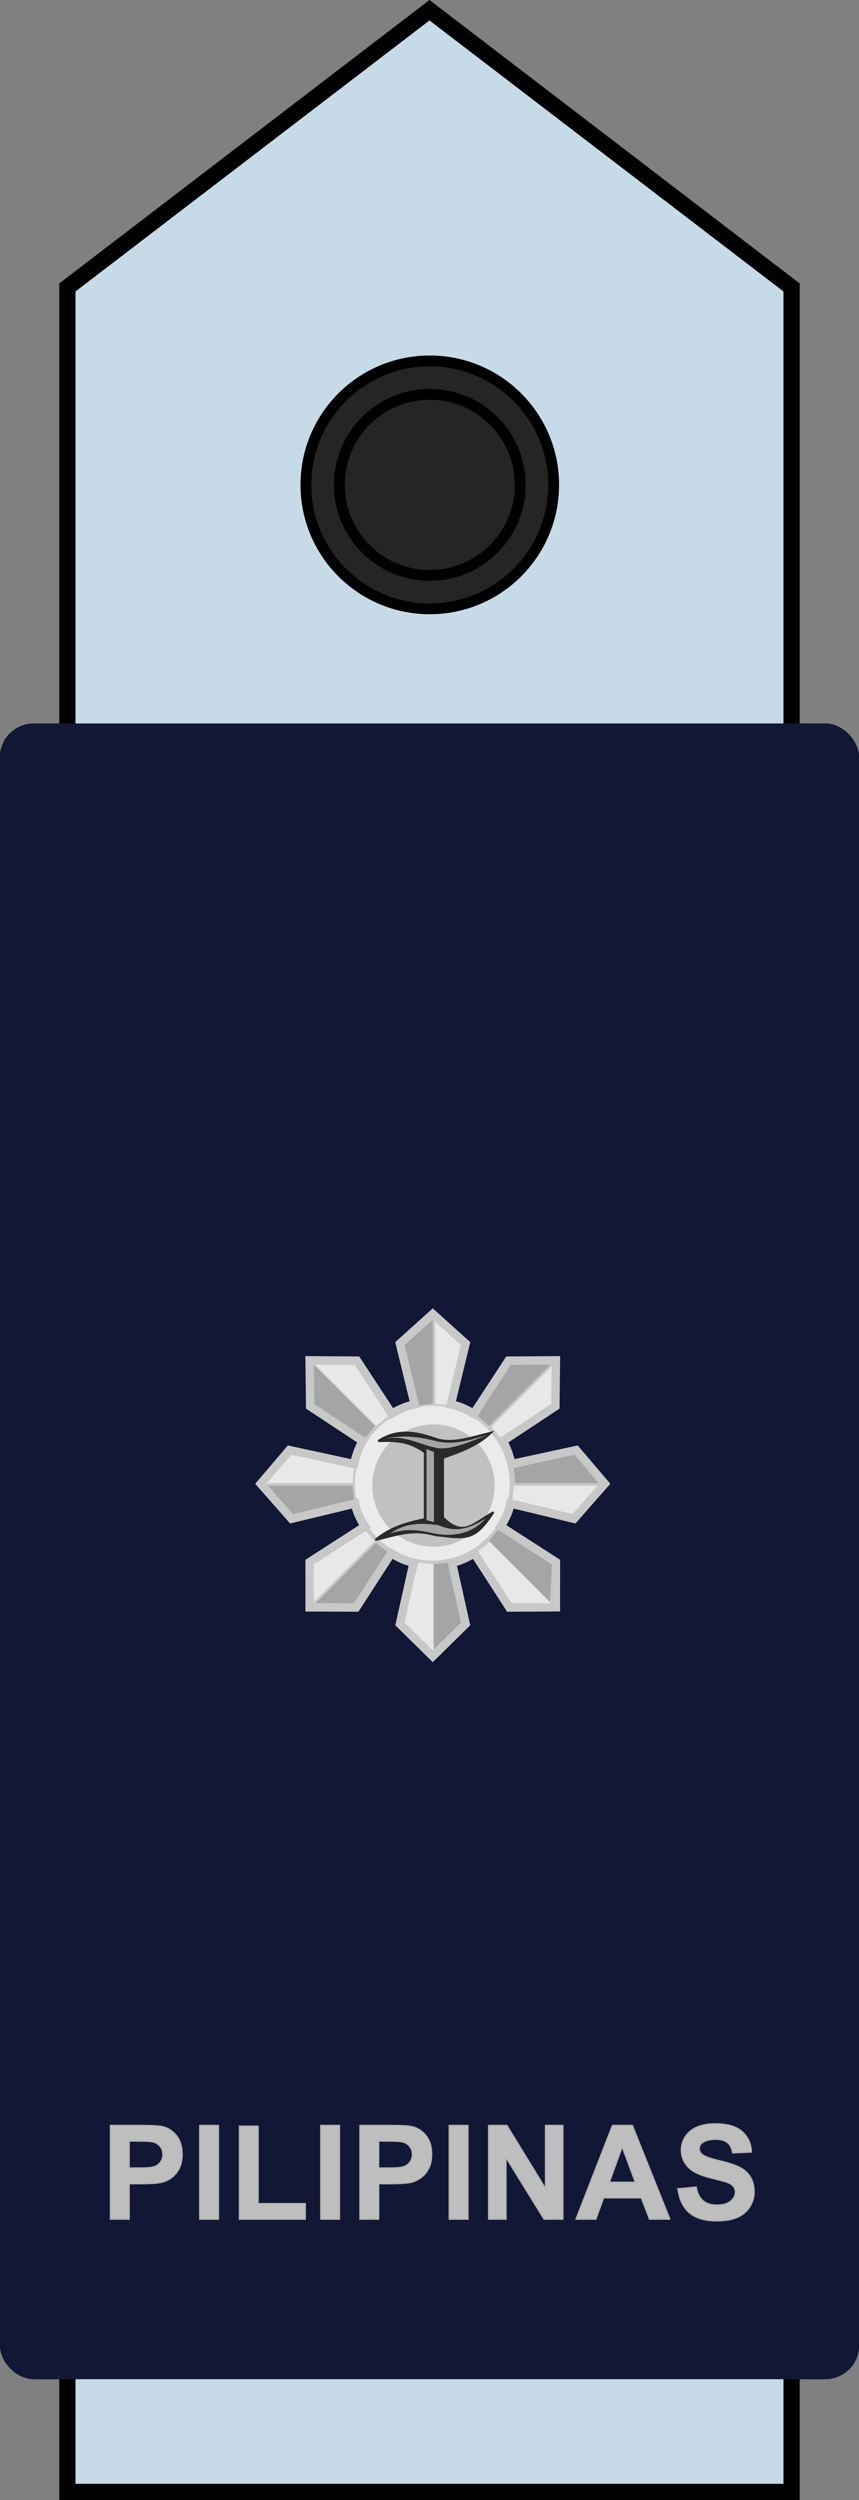
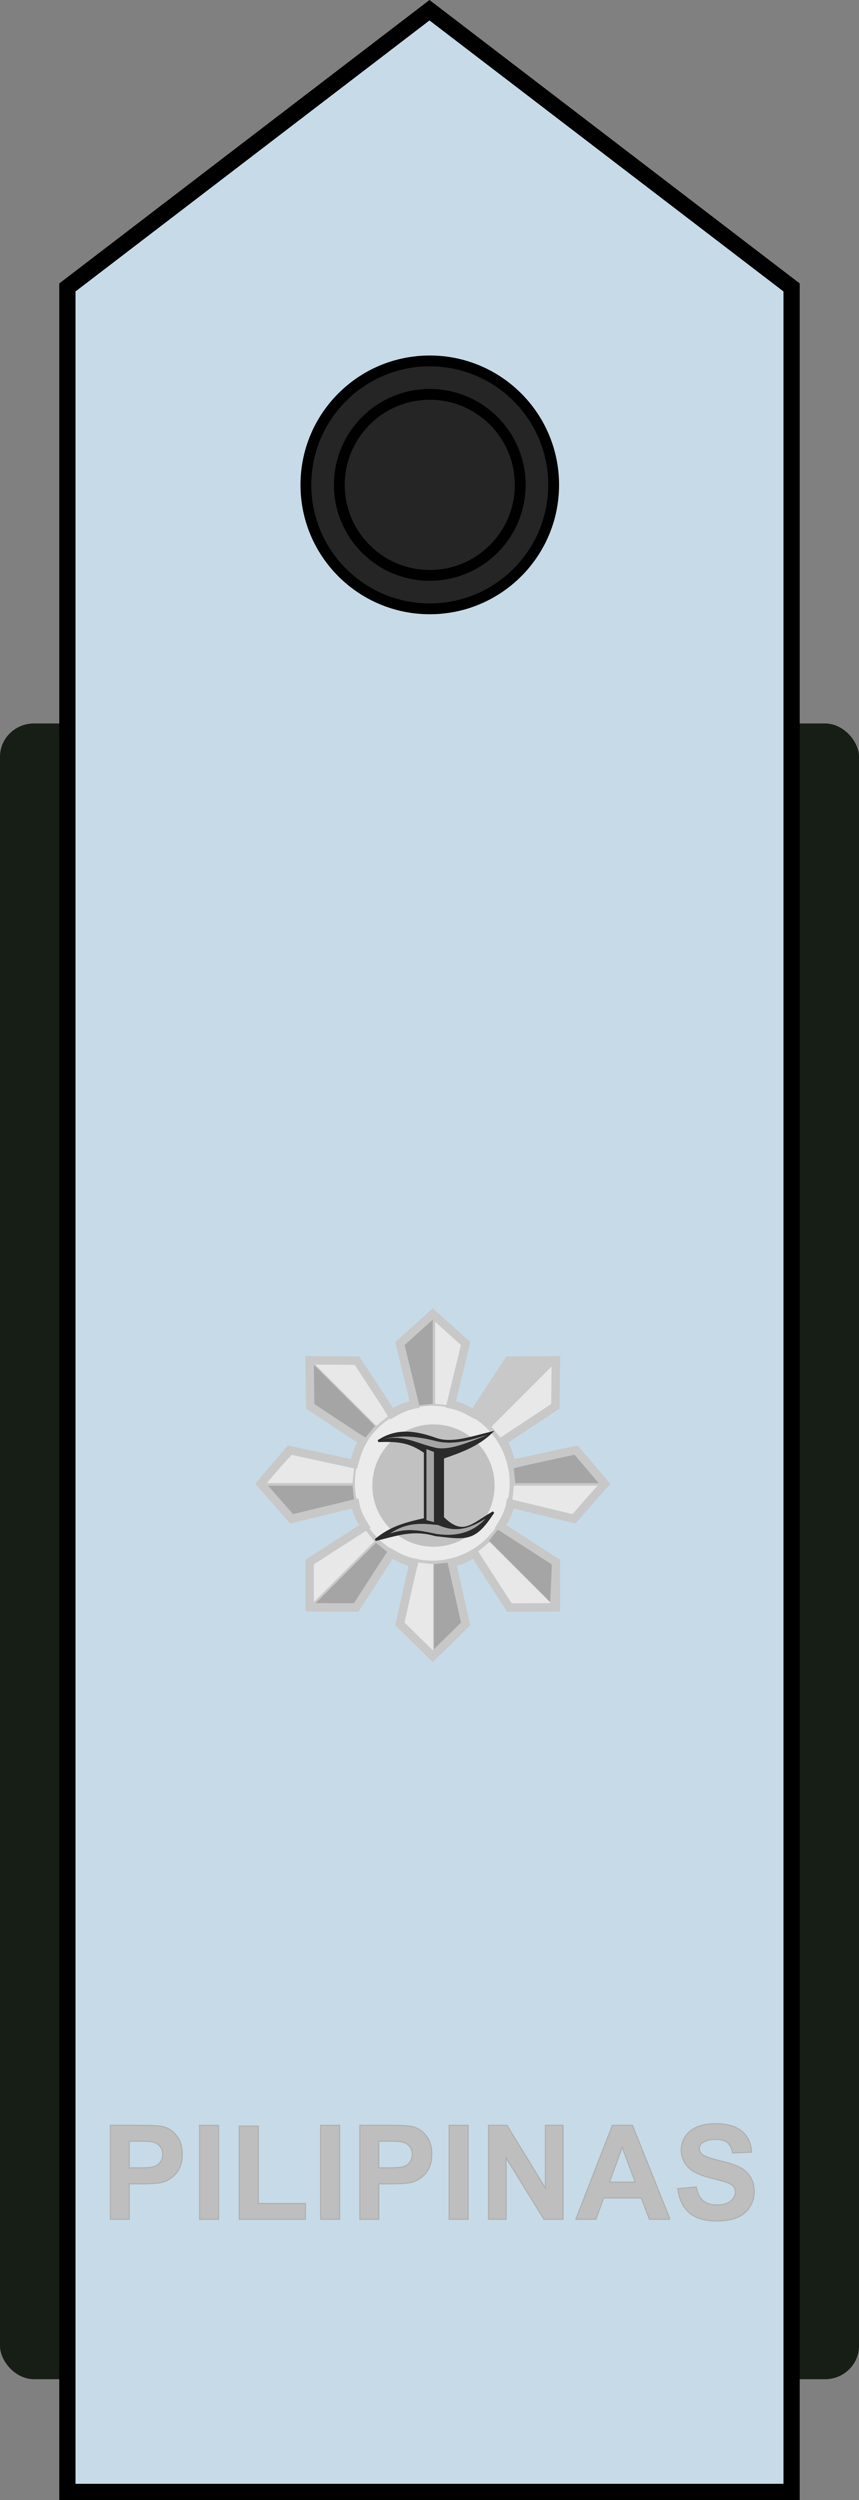
<svg xmlns="http://www.w3.org/2000/svg" xmlns:ns1="http://www.inkscape.org/namespaces/inkscape" xmlns:ns2="http://sodipodi.sourceforge.net/DTD/sodipodi-0.dtd" width="112.083mm" height="325.988mm" viewBox="0 0 397.143 1155.077" id="svg14449" version="1.1" ns1:version="0.91 r13725">
  <rect x="0" y="0" width="397.143" height="1155.077" fill="#808080" stroke="none" />
  <defs id="defs14451" />
  <ns2:namedview id="base" pagecolor="#ffffff" bordercolor="#666666" borderopacity="1.0" ns1:pageopacity="0.0" ns1:pageshadow="2" ns1:zoom="0.175" ns1:cx="310.00011" ns1:cy="762.77089" ns1:document-units="px" ns1:current-layer="layer1" showgrid="false" fit-margin-top="0" fit-margin-left="0" fit-margin-right="0" fit-margin-bottom="0" ns1:window-width="585" ns1:window-height="627" ns1:window-x="200" ns1:window-y="226" ns1:window-maximized="0" />
  <g ns1:label="Layer 1" ns1:groupmode="layer" id="layer1" transform="translate(70.648,-238.134)">
    <g id="g12505" transform="translate(81.112,1155.895)">
      <g id="g12507" transform="translate(617.143,0)">
        <path ns1:connector-curvature="0" id="path12509" d="m -402.922,-784.952 0,1018.519 -167.413,0 -167.413,0 0,-1018.519 167.413,-128.087 z" style="fill:#63745a;fill-opacity:1;fill-rule:evenodd;stroke:#000000;stroke-width:6;stroke-linecap:butt;stroke-linejoin:miter;stroke-miterlimit:4;stroke-dasharray:none;stroke-opacity:1" ns2:nodetypes="ccccccc" />
        <g transform="translate(-1184.616,-994.201)" id="g12511" ns1:label="Layer 1">
          <g transform="translate(5161.455,-316.668)" id="g12513">
            <rect ry="15.369" rx="15.714" y="727.362" x="-4745.741" height="765" width="397.143" id="rect12515" style="fill:#161e16;fill-opacity:1;fill-rule:evenodd;stroke:none;stroke-width:1px;stroke-linecap:butt;stroke-linejoin:miter;stroke-opacity:1" />
            <g transform="translate(-80.026,882.857)" style="font-style:normal;font-variant:normal;font-weight:bold;font-stretch:normal;font-size:60.67px;line-height:125%;font-family:Arial;-inkscape-font-specification:'Arial Bold';letter-spacing:1.023px;word-spacing:0px;fill:#bebebe;fill-opacity:1;stroke:#afafaf;stroke-width:0.5;stroke-linecap:butt;stroke-linejoin:miter;stroke-miterlimit:4;stroke-dasharray:none;stroke-opacity:1" id="g12517">
              <path ns1:connector-curvature="0" d="m -4614.715,535.62 0,-43.429 14.071,0 q 7.998,0 10.428,0.652 3.733,0.978 6.251,4.266 2.518,3.259 2.518,8.443 0,3.999 -1.452,6.725 -1.452,2.725 -3.703,4.295 -2.222,1.54 -4.532,2.044 -3.14,0.622 -9.095,0.622 l -5.717,0 0,16.382 -8.769,0 z m 8.769,-36.082 0,12.324 4.799,0 q 5.184,0 6.932,-0.681 1.748,-0.681 2.725,-2.133 1.007,-1.452 1.007,-3.377 0,-2.37 -1.392,-3.91 -1.392,-1.54 -3.525,-1.926 -1.57,-0.296 -6.31,-0.296 l -4.236,0 z" style="font-style:normal;font-variant:normal;font-weight:bold;font-stretch:normal;font-family:Arial;-inkscape-font-specification:'Arial Bold';letter-spacing:1.023px;fill:#bebebe;fill-opacity:1;stroke:#afafaf;stroke-width:0.5;stroke-miterlimit:4;stroke-dasharray:none;stroke-opacity:1" id="path12519" />
              <path ns1:connector-curvature="0" d="m -4573.433,535.62 0,-43.429 8.769,0 0,43.429 -8.769,0 z" style="font-style:normal;font-variant:normal;font-weight:bold;font-stretch:normal;font-family:Arial;-inkscape-font-specification:'Arial Bold';letter-spacing:1.023px;fill:#bebebe;fill-opacity:1;stroke:#afafaf;stroke-width:0.5;stroke-miterlimit:4;stroke-dasharray:none;stroke-opacity:1" id="path12521" />
              <path ns1:connector-curvature="0" d="m -4555.08,535.62 0,-43.073 8.769,0 0,35.756 21.803,0 0,7.317 -30.572,0 z" style="font-style:normal;font-variant:normal;font-weight:bold;font-stretch:normal;font-family:Arial;-inkscape-font-specification:'Arial Bold';letter-spacing:1.023px;fill:#bebebe;fill-opacity:1;stroke:#afafaf;stroke-width:0.5;stroke-miterlimit:4;stroke-dasharray:none;stroke-opacity:1" id="path12523" />
              <path ns1:connector-curvature="0" d="m -4517.471,535.62 0,-43.429 8.769,0 0,43.429 -8.769,0 z" style="font-style:normal;font-variant:normal;font-weight:bold;font-stretch:normal;font-family:Arial;-inkscape-font-specification:'Arial Bold';letter-spacing:1.023px;fill:#bebebe;fill-opacity:1;stroke:#afafaf;stroke-width:0.5;stroke-miterlimit:4;stroke-dasharray:none;stroke-opacity:1" id="path12525" />
              <path ns1:connector-curvature="0" d="m -4499.355,535.62 0,-43.429 14.071,0 q 7.998,0 10.428,0.652 3.733,0.978 6.251,4.266 2.518,3.259 2.518,8.443 0,3.999 -1.452,6.725 -1.452,2.725 -3.703,4.295 -2.222,1.54 -4.532,2.044 -3.14,0.622 -9.095,0.622 l -5.717,0 0,16.382 -8.769,0 z m 8.769,-36.082 0,12.324 4.799,0 q 5.184,0 6.932,-0.681 1.748,-0.681 2.725,-2.133 1.007,-1.452 1.007,-3.377 0,-2.37 -1.392,-3.91 -1.392,-1.54 -3.525,-1.926 -1.57,-0.296 -6.31,-0.296 l -4.236,0 z" style="font-style:normal;font-variant:normal;font-weight:bold;font-stretch:normal;font-family:Arial;-inkscape-font-specification:'Arial Bold';letter-spacing:1.023px;fill:#bebebe;fill-opacity:1;stroke:#afafaf;stroke-width:0.5;stroke-miterlimit:4;stroke-dasharray:none;stroke-opacity:1" id="path12527" />
              <path ns1:connector-curvature="0" d="m -4458.073,535.62 0,-43.429 8.769,0 0,43.429 -8.769,0 z" style="font-style:normal;font-variant:normal;font-weight:bold;font-stretch:normal;font-family:Arial;-inkscape-font-specification:'Arial Bold';letter-spacing:1.023px;fill:#bebebe;fill-opacity:1;stroke:#afafaf;stroke-width:0.5;stroke-miterlimit:4;stroke-dasharray:none;stroke-opacity:1" id="path12529" />
              <path ns1:connector-curvature="0" d="m -4439.868,535.62 0,-43.429 8.532,0 17.774,29.002 0,-29.002 8.147,0 0,43.429 -8.798,0 -17.508,-28.321 0,28.321 -8.147,0 z" style="font-style:normal;font-variant:normal;font-weight:bold;font-stretch:normal;font-family:Arial;-inkscape-font-specification:'Arial Bold';letter-spacing:1.023px;fill:#bebebe;fill-opacity:1;stroke:#afafaf;stroke-width:0.5;stroke-miterlimit:4;stroke-dasharray:none;stroke-opacity:1" id="path12531" />
              <path ns1:connector-curvature="0" d="m -4355.927,535.62 -9.539,0 -3.792,-9.865 -17.36,0 -3.584,9.865 -9.302,0 16.915,-43.429 9.272,0 17.389,43.429 z m -16.145,-17.182 -5.984,-16.115 -5.866,16.115 11.85,0 z" style="font-style:normal;font-variant:normal;font-weight:bold;font-stretch:normal;font-family:Arial;-inkscape-font-specification:'Arial Bold';letter-spacing:1.023px;fill:#bebebe;fill-opacity:1;stroke:#afafaf;stroke-width:0.5;stroke-miterlimit:4;stroke-dasharray:none;stroke-opacity:1" id="path12533" />
              <path ns1:connector-curvature="0" d="m -4352.327,521.489 8.532,-0.829 q 0.77,4.295 3.111,6.31 2.37,2.014 6.369,2.014 4.236,0 6.369,-1.777 2.163,-1.807 2.163,-4.207 0,-1.54 -0.918,-2.607 -0.889,-1.096 -3.14,-1.896 -1.54,-0.533 -7.021,-1.896 -7.051,-1.748 -9.895,-4.295 -3.999,-3.585 -3.999,-8.739 0,-3.318 1.866,-6.191 1.896,-2.903 5.421,-4.414 3.555,-1.511 8.561,-1.511 8.176,0 12.294,3.585 4.147,3.585 4.355,9.569 l -8.769,0.385 q -0.563,-3.348 -2.429,-4.799 -1.837,-1.481 -5.54,-1.481 -3.821,0 -5.984,1.57 -1.392,1.007 -1.392,2.696 0,1.54 1.304,2.637 1.659,1.392 8.058,2.903 6.399,1.511 9.45,3.14 3.081,1.6 4.799,4.414 1.748,2.785 1.748,6.902 0,3.733 -2.074,6.991 -2.074,3.259 -5.866,4.858 -3.792,1.57 -9.45,1.57 -8.236,0 -12.649,-3.792 -4.414,-3.821 -5.273,-11.109 z" style="font-style:normal;font-variant:normal;font-weight:bold;font-stretch:normal;font-family:Arial;-inkscape-font-specification:'Arial Bold';letter-spacing:1.023px;fill:#bebebe;fill-opacity:1;stroke:#afafaf;stroke-width:0.5;stroke-miterlimit:4;stroke-dasharray:none;stroke-opacity:1" id="path12535" />
            </g>
            <g ns1:label="Layer 1" id="g12537" transform="matrix(0.456,0,0,0.456,-4677.1,914.03)">
              <g id="g12539" transform="matrix(0.156,0,0,0.156,-2224.951,83.353)">
                <path ns2:type="star" style="fill:#c8c8c8;fill-opacity:1;stroke:none" id="path12541" ns2:sides="5" ns2:cx="9495.4336" ns2:cy="3703.0024" ns2:r1="396.72125" ns2:r2="152.73769" ns2:arg1="0.58235295" ns2:arg2="1.2106715" ns1:flatsided="false" ns1:rounded="0" ns1:randomized="0" d="m 9826.764,3921.195 -277.507,-75.253 -158.951,239.599 -14.184,-287.179 -276.99,-77.131 268.74,-102.233 -12.239,-287.269 180.275,223.995 269.426,-100.411 -157.324,240.67 z" transform="matrix(2.169,0.818,-0.818,2.169,-1442.651,-14189.221)" ns1:transform-center-y="-58.790776" ns1:transform-center-x="-9.1736689" />
                <g id="g12543">
                  <path style="fill:#a5a5a5;fill-opacity:1;stroke:none" d="m 16121.714,1586.934 -2,-870.571 -192.583,614.233 z" id="path12545" ns1:connector-curvature="0" ns2:nodetypes="cccc" />
                  <path ns2:nodetypes="cccc" ns1:connector-curvature="0" id="path12547" d="m 16119.47,1587.578 -847.803,-250.58 527.583,368.819 z" style="fill:#a5a5a5;fill-opacity:1;stroke:none" />
                  <path style="fill:#a5a5a5;fill-opacity:1;stroke:none" d="m 16124.484,1586.805 853.113,-253.616 -643.683,6.524 z" id="path12549" ns1:connector-curvature="0" ns2:nodetypes="cccc" />
                  <path ns2:nodetypes="cccc" ns1:connector-curvature="0" id="path12551" d="m 16124.153,1585.622 512.53,727.024 -215.735,-606.489 z" style="fill:#a5a5a5;fill-opacity:1;stroke:none" />
                  <path style="fill:#a5a5a5;fill-opacity:1;stroke:none" d="m 16117.23,1587.652 -516.837,736.271 520.498,-378.752 z" id="path12553" ns1:connector-curvature="0" ns2:nodetypes="cccc" />
                </g>
                <g style="fill:#e8e8e8;fill-opacity:1" transform="matrix(-1,0,0,1,32249.264,0)" id="g12555">
                  <path ns2:nodetypes="cccc" ns1:connector-curvature="0" id="path12557" d="m 16121.714,1586.934 -2,-870.571 -192.583,614.233 z" style="fill:#e8e8e8;fill-opacity:1;stroke:none" />
                  <path style="fill:#e8e8e8;fill-opacity:1;stroke:none" d="m 16119.47,1587.578 -847.803,-250.58 527.583,368.819 z" id="path12559" ns1:connector-curvature="0" ns2:nodetypes="cccc" />
                  <path ns2:nodetypes="cccc" ns1:connector-curvature="0" id="path12561" d="m 16124.484,1586.805 853.113,-253.616 -643.683,6.524 z" style="fill:#e8e8e8;fill-opacity:1;stroke:none" />
                  <path style="fill:#e8e8e8;fill-opacity:1;stroke:none" d="m 16124.153,1585.622 512.53,727.024 -215.735,-606.489 z" id="path12563" ns1:connector-curvature="0" ns2:nodetypes="cccc" />
                  <path ns2:nodetypes="cccc" ns1:connector-curvature="0" id="path12565" d="m 16117.23,1587.652 -516.837,736.271 520.498,-378.752 z" style="fill:#e8e8e8;fill-opacity:1;stroke:none" />
                </g>
                <path ns1:transform-center-x="-9.1736689" ns1:transform-center-y="-58.790776" transform="matrix(2.169,0.818,-0.818,2.169,-1442.651,-14189.221)" d="m 9826.764,3921.195 -277.507,-75.253 -158.951,239.599 -14.184,-287.179 -276.99,-77.131 268.74,-102.233 -12.239,-287.269 180.275,223.995 269.426,-100.411 -157.324,240.67 z" ns1:randomized="0" ns1:rounded="0" ns1:flatsided="false" ns2:arg2="1.2106715" ns2:arg1="0.58235295" ns2:r2="152.73769" ns2:r1="396.72125" ns2:cy="3703.0024" ns2:cx="9495.4336" ns2:sides="5" id="path12567" style="fill:none;stroke:#c8c8c8;stroke-width:35.445;stroke-miterlimit:4;stroke-dasharray:none;stroke-opacity:1" ns2:type="star" />
              </g>
            </g>
          </g>
        </g>
        <g id="g12569" transform="matrix(0.746,0,0,0.746,563.098,-336.082)" style="stroke-width:6.702;stroke-miterlimit:4;stroke-dasharray:none">
          <circle r="76.772" cy="-479.43" cx="-1519.173" id="circle12571" style="fill:#20231c;fill-opacity:1;stroke:#000000;stroke-width:6.702;stroke-miterlimit:4;stroke-dasharray:none;stroke-opacity:1" />
          <circle style="fill:#2a2f24;fill-opacity:1;stroke:#000000;stroke-width:6.702;stroke-miterlimit:4;stroke-dasharray:none;stroke-opacity:1" id="circle12573" cx="-1519.173" cy="-479.43" r="56.057" />
        </g>
      </g>
      <g transform="translate(617.143,0)" id="g12575">
        <path ns2:nodetypes="ccccccc" style="fill:#c7dae7;fill-opacity:1;fill-rule:evenodd;stroke:#000000;stroke-width:7.5;stroke-linecap:butt;stroke-linejoin:miter;stroke-miterlimit:4;stroke-dasharray:none;stroke-opacity:1" d="m -402.922,-784.952 0,1018.519 -167.413,0 -167.413,0 0,-1018.519 167.413,-128.087 z" id="path12577" ns1:connector-curvature="0" />
        <g ns1:label="Layer 1" id="g12579" transform="translate(-1184.616,-994.201)">
          <g id="g12581" transform="translate(5161.455,-316.668)">
-             <rect style="fill:#111735;fill-opacity:1;fill-rule:evenodd;stroke:none;stroke-width:1px;stroke-linecap:butt;stroke-linejoin:miter;stroke-opacity:1" id="rect12583" width="397.143" height="765" x="-4745.741" y="727.362" rx="15.714" ry="15.369" />
            <g id="g12585" style="font-style:normal;font-variant:normal;font-weight:bold;font-stretch:normal;font-size:60.67px;line-height:125%;font-family:Arial;-inkscape-font-specification:'Arial Bold';letter-spacing:1.023px;word-spacing:0px;fill:#bebebe;fill-opacity:1;stroke:#afafaf;stroke-width:0.5;stroke-linecap:butt;stroke-linejoin:miter;stroke-miterlimit:4;stroke-dasharray:none;stroke-opacity:1" transform="translate(-80.026,882.857)">
              <path id="path12587" style="font-style:normal;font-variant:normal;font-weight:bold;font-stretch:normal;font-family:Arial;-inkscape-font-specification:'Arial Bold';letter-spacing:1.023px;fill:#bebebe;fill-opacity:1;stroke:#afafaf;stroke-width:0.5;stroke-miterlimit:4;stroke-dasharray:none;stroke-opacity:1" d="m -4614.715,535.62 0,-43.429 14.071,0 q 7.998,0 10.428,0.652 3.733,0.978 6.251,4.266 2.518,3.259 2.518,8.443 0,3.999 -1.452,6.725 -1.452,2.725 -3.703,4.295 -2.222,1.54 -4.532,2.044 -3.14,0.622 -9.095,0.622 l -5.717,0 0,16.382 -8.769,0 z m 8.769,-36.082 0,12.324 4.799,0 q 5.184,0 6.932,-0.681 1.748,-0.681 2.725,-2.133 1.007,-1.452 1.007,-3.377 0,-2.37 -1.392,-3.91 -1.392,-1.54 -3.525,-1.926 -1.57,-0.296 -6.31,-0.296 l -4.236,0 z" ns1:connector-curvature="0" />
              <path id="path12589" style="font-style:normal;font-variant:normal;font-weight:bold;font-stretch:normal;font-family:Arial;-inkscape-font-specification:'Arial Bold';letter-spacing:1.023px;fill:#bebebe;fill-opacity:1;stroke:#afafaf;stroke-width:0.5;stroke-miterlimit:4;stroke-dasharray:none;stroke-opacity:1" d="m -4573.433,535.62 0,-43.429 8.769,0 0,43.429 -8.769,0 z" ns1:connector-curvature="0" />
              <path id="path12591" style="font-style:normal;font-variant:normal;font-weight:bold;font-stretch:normal;font-family:Arial;-inkscape-font-specification:'Arial Bold';letter-spacing:1.023px;fill:#bebebe;fill-opacity:1;stroke:#afafaf;stroke-width:0.5;stroke-miterlimit:4;stroke-dasharray:none;stroke-opacity:1" d="m -4555.08,535.62 0,-43.073 8.769,0 0,35.756 21.803,0 0,7.317 -30.572,0 z" ns1:connector-curvature="0" />
              <path id="path12593" style="font-style:normal;font-variant:normal;font-weight:bold;font-stretch:normal;font-family:Arial;-inkscape-font-specification:'Arial Bold';letter-spacing:1.023px;fill:#bebebe;fill-opacity:1;stroke:#afafaf;stroke-width:0.5;stroke-miterlimit:4;stroke-dasharray:none;stroke-opacity:1" d="m -4517.471,535.62 0,-43.429 8.769,0 0,43.429 -8.769,0 z" ns1:connector-curvature="0" />
              <path id="path12595" style="font-style:normal;font-variant:normal;font-weight:bold;font-stretch:normal;font-family:Arial;-inkscape-font-specification:'Arial Bold';letter-spacing:1.023px;fill:#bebebe;fill-opacity:1;stroke:#afafaf;stroke-width:0.5;stroke-miterlimit:4;stroke-dasharray:none;stroke-opacity:1" d="m -4499.355,535.62 0,-43.429 14.071,0 q 7.998,0 10.428,0.652 3.733,0.978 6.251,4.266 2.518,3.259 2.518,8.443 0,3.999 -1.452,6.725 -1.452,2.725 -3.703,4.295 -2.222,1.54 -4.532,2.044 -3.14,0.622 -9.095,0.622 l -5.717,0 0,16.382 -8.769,0 z m 8.769,-36.082 0,12.324 4.799,0 q 5.184,0 6.932,-0.681 1.748,-0.681 2.725,-2.133 1.007,-1.452 1.007,-3.377 0,-2.37 -1.392,-3.91 -1.392,-1.54 -3.525,-1.926 -1.57,-0.296 -6.31,-0.296 l -4.236,0 z" ns1:connector-curvature="0" />
              <path id="path12597" style="font-style:normal;font-variant:normal;font-weight:bold;font-stretch:normal;font-family:Arial;-inkscape-font-specification:'Arial Bold';letter-spacing:1.023px;fill:#bebebe;fill-opacity:1;stroke:#afafaf;stroke-width:0.5;stroke-miterlimit:4;stroke-dasharray:none;stroke-opacity:1" d="m -4458.073,535.62 0,-43.429 8.769,0 0,43.429 -8.769,0 z" ns1:connector-curvature="0" />
              <path id="path12599" style="font-style:normal;font-variant:normal;font-weight:bold;font-stretch:normal;font-family:Arial;-inkscape-font-specification:'Arial Bold';letter-spacing:1.023px;fill:#bebebe;fill-opacity:1;stroke:#afafaf;stroke-width:0.5;stroke-miterlimit:4;stroke-dasharray:none;stroke-opacity:1" d="m -4439.868,535.62 0,-43.429 8.532,0 17.774,29.002 0,-29.002 8.147,0 0,43.429 -8.798,0 -17.508,-28.321 0,28.321 -8.147,0 z" ns1:connector-curvature="0" />
              <path id="path12601" style="font-style:normal;font-variant:normal;font-weight:bold;font-stretch:normal;font-family:Arial;-inkscape-font-specification:'Arial Bold';letter-spacing:1.023px;fill:#bebebe;fill-opacity:1;stroke:#afafaf;stroke-width:0.5;stroke-miterlimit:4;stroke-dasharray:none;stroke-opacity:1" d="m -4355.927,535.62 -9.539,0 -3.792,-9.865 -17.36,0 -3.584,9.865 -9.302,0 16.915,-43.429 9.272,0 17.389,43.429 z m -16.145,-17.182 -5.984,-16.115 -5.866,16.115 11.85,0 z" ns1:connector-curvature="0" />
              <path id="path12603" style="font-style:normal;font-variant:normal;font-weight:bold;font-stretch:normal;font-family:Arial;-inkscape-font-specification:'Arial Bold';letter-spacing:1.023px;fill:#bebebe;fill-opacity:1;stroke:#afafaf;stroke-width:0.5;stroke-miterlimit:4;stroke-dasharray:none;stroke-opacity:1" d="m -4352.327,521.489 8.532,-0.829 q 0.77,4.295 3.111,6.31 2.37,2.014 6.369,2.014 4.236,0 6.369,-1.777 2.163,-1.807 2.163,-4.207 0,-1.54 -0.918,-2.607 -0.889,-1.096 -3.14,-1.896 -1.54,-0.533 -7.021,-1.896 -7.051,-1.748 -9.895,-4.295 -3.999,-3.585 -3.999,-8.739 0,-3.318 1.866,-6.191 1.896,-2.903 5.421,-4.414 3.555,-1.511 8.561,-1.511 8.176,0 12.294,3.585 4.147,3.585 4.355,9.569 l -8.769,0.385 q -0.563,-3.348 -2.429,-4.799 -1.837,-1.481 -5.54,-1.481 -3.821,0 -5.984,1.57 -1.392,1.007 -1.392,2.696 0,1.54 1.304,2.637 1.659,1.392 8.058,2.903 6.399,1.511 9.45,3.14 3.081,1.6 4.799,4.414 1.748,2.785 1.748,6.902 0,3.733 -2.074,6.991 -2.074,3.259 -5.866,4.858 -3.792,1.57 -9.45,1.57 -8.236,0 -12.649,-3.792 -4.414,-3.821 -5.273,-11.109 z" ns1:connector-curvature="0" />
            </g>
          </g>
        </g>
        <g style="stroke-width:6.702;stroke-miterlimit:4;stroke-dasharray:none" transform="matrix(0.746,0,0,0.746,563.098,-336.082)" id="g12605">
          <circle style="fill:#252525;fill-opacity:1;stroke:#000000;stroke-width:6.702;stroke-miterlimit:4;stroke-dasharray:none;stroke-opacity:1" id="circle12607" cx="-1519.173" cy="-479.43" r="76.772" />
          <circle r="56.057" cy="-479.43" cx="-1519.173" id="circle12609" style="fill:#252525;fill-opacity:1;stroke:#000000;stroke-width:6.702;stroke-miterlimit:4;stroke-dasharray:none;stroke-opacity:1" />
        </g>
      </g>
      <g transform="translate(-443.496,-858.127)" id="g12611" ns1:label="Layer 1">
        <g transform="translate(6752,-428.012)" id="g12613">
          <g ns1:label="Layer 1" id="g12615" transform="matrix(0.402,0,0,0.402,-6382.091,867.683)">
            <g id="g12617" transform="matrix(0.421,0,0,0.421,-6009.551,-109.848)">
              <path ns2:nodetypes="ccccccccccccccccccccccccccccccccccccccccc" ns1:connector-curvature="0" id="path12619" d="m 14905.035,1743.97 37.374,-167.429 c -23.499,-4.271 -42.544,-14.64 -61.292,-25.413 l -95.677,147.996 -127.003,-0.598 -0.04,-123.479 150.987,-97.169 c -12.77,-20.084 -23.067,-40.718 -26.91,-62.786 l -173.406,41.857 -84.133,-95.734 78.152,-91.877 176.399,38.12 c 5.621,-20.013 10.581,-39.87 23.917,-62.786 l -143.512,-94.777 -1.494,-125.572 129.309,0.897 94.929,144.707 c 18.316,-10.104 36.683,-20.176 62.786,-25.413 l -40.363,-165.934 89.716,-80.725 89.722,80.725 -40.363,165.934 c 26.102,5.238 44.469,15.309 62.785,25.413 l 94.929,-144.707 129.309,-0.897 -1.494,125.572 -143.512,94.777 c 13.336,22.916 18.296,42.773 23.917,62.786 l 176.399,-38.12 78.152,91.877 -84.133,95.734 -173.406,-41.857 c -3.843,22.068 -14.14,42.702 -26.91,62.786 l 150.987,97.169 -0.04,123.479 -127.003,0.598 -95.677,-147.996 c -18.748,10.773 -37.793,21.142 -61.292,25.413 l 37.374,167.429 -89.742,88.2 z" style="fill:#c8c8c8;fill-opacity:1;stroke:#000000;stroke-width:4.186px;stroke-linecap:butt;stroke-linejoin:miter;stroke-opacity:1" />
              <g id="g12621">
                <g id="g12623">
                  <path ns2:nodetypes="ccccc" ns1:connector-curvature="0" id="path12625" d="m 14994.729,906.648 0,236.429 -40.443,4.286 -42.143,-165.714 z" style="fill:#a5a5a5;fill-opacity:1;stroke:none" />
                  <path style="fill:#a5a5a5;fill-opacity:1;stroke:none" d="m 14539.125,1366.54 236.428,0 4.286,40.443 -165.714,42.143 z" id="path12627" ns1:connector-curvature="0" ns2:nodetypes="ccccc" />
                  <path ns2:nodetypes="ccccc" ns1:connector-curvature="0" id="path12629" d="m 14998.006,1817.093 0,-236.428 40.443,-4.286 42.143,165.714 z" style="fill:#a5a5a5;fill-opacity:1;stroke:none" />
                  <path style="fill:#a5a5a5;fill-opacity:1;stroke:none" d="m 15456.799,1359.458 -236.428,0 -4.286,-40.443 165.714,-42.143 z" id="path12631" ns1:connector-curvature="0" ns2:nodetypes="ccccc" />
                </g>
                <path ns2:nodetypes="ccccc" ns1:connector-curvature="0" id="path12633" d="m 14669.548,1036.215 167.155,167.206 -25.572,31.624 -146.964,-87.401 z" style="fill:#a5a5a5;fill-opacity:1;stroke:none" />
                <path style="fill:#a5a5a5;fill-opacity:1;stroke:none" d="m 14672.481,1689.569 167.205,-167.154 31.624,25.572 -87.4,146.964 z" id="path12635" ns1:connector-curvature="0" ns2:nodetypes="ccccc" />
                <path ns2:nodetypes="ccccc" ns1:connector-curvature="0" id="path12637" d="m 15315.549,1683.78 -167.154,-167.206 25.571,-31.624 146.964,87.401 z" style="fill:#a5a5a5;fill-opacity:1;stroke:none" />
-                 <path style="fill:#a5a5a5;fill-opacity:1;stroke:none" d="m 15316.467,1035.767 -167.205,167.154 -31.625,-25.572 87.401,-146.964 z" id="path12639" ns1:connector-curvature="0" ns2:nodetypes="ccccc" />
              </g>
              <g id="g12641">
                <circle r="211.429" cy="1296.648" cx="14687.143" style="fill:#ebebeb;fill-opacity:1;stroke:none" id="circle12643" transform="translate(306.286,63.143)" />
                <circle r="211.429" cy="1296.648" cx="14687.143" transform="matrix(0.79,0,0,0.79,3393.851,341.827)" id="circle12645" style="fill:#c1c1c1;fill-opacity:1;stroke:none" />
              </g>
              <g style="fill:#e8e8e8;fill-opacity:1" transform="matrix(-1,0,0,1,29995.924,0)" id="g12647">
                <g style="fill:#e8e8e8;fill-opacity:1" id="g12649">
                  <path style="fill:#e8e8e8;fill-opacity:1;stroke:none" d="m 14994.729,906.648 0,236.429 -40.443,4.286 -42.143,-165.714 z" id="path12651" ns1:connector-curvature="0" ns2:nodetypes="ccccc" />
                  <path ns2:nodetypes="ccccc" ns1:connector-curvature="0" id="path12653" d="m 14543.125,1366.54 236.428,0 4.286,40.443 -165.714,42.143 z" style="fill:#e8e8e8;fill-opacity:1;stroke:none" />
                  <path style="fill:#e8e8e8;fill-opacity:1;stroke:none" d="m 15000.006,1817.093 0,-236.428 40.443,-4.286 42.143,165.714 z" id="path12655" ns1:connector-curvature="0" ns2:nodetypes="ccccc" />
                  <path ns2:nodetypes="ccccc" ns1:connector-curvature="0" id="path12657" d="m 15456.799,1359.458 -236.428,0 -4.286,-40.443 165.714,-42.143 z" style="fill:#e8e8e8;fill-opacity:1;stroke:none" />
                </g>
                <path style="fill:#e8e8e8;fill-opacity:1;stroke:none" d="m 14673.548,1038.215 167.155,167.206 -25.572,31.624 -146.964,-87.401 z" id="path12659" ns1:connector-curvature="0" ns2:nodetypes="ccccc" />
                <path ns2:nodetypes="ccccc" ns1:connector-curvature="0" id="path12661" d="m 14678.481,1687.569 167.205,-167.154 31.624,25.572 -87.4,146.964 z" style="fill:#e8e8e8;fill-opacity:1;stroke:none" />
                <path style="fill:#e8e8e8;fill-opacity:1;stroke:none" d="m 15327.549,1685.78 -167.154,-167.206 25.571,-31.624 146.964,87.401 z" id="path12663" ns1:connector-curvature="0" ns2:nodetypes="ccccc" />
                <path ns2:nodetypes="ccccc" ns1:connector-curvature="0" id="path12665" d="m 15322.467,1035.767 -167.205,167.154 -31.625,-25.572 87.401,-146.964 z" style="fill:#e8e8e8;fill-opacity:1;stroke:none" />
              </g>
              <path style="fill:none;stroke:#c8c8c8;stroke-width:23;stroke-linecap:butt;stroke-linejoin:miter;stroke-miterlimit:4;stroke-dasharray:none;stroke-opacity:1" d="m 14905.035,1743.97 37.374,-167.429 c -23.499,-4.271 -42.544,-14.64 -61.292,-25.413 l -95.677,147.996 -127.003,-0.598 -0.04,-123.479 150.987,-97.169 c -12.77,-20.084 -23.067,-40.718 -26.91,-62.786 l -173.406,41.857 -84.133,-95.734 78.152,-91.877 176.399,38.12 c 5.621,-20.013 10.581,-39.87 23.917,-62.786 l -143.512,-94.777 -1.494,-125.572 129.309,0.897 94.929,144.707 c 18.316,-10.104 36.683,-20.176 62.786,-25.413 l -40.363,-165.934 89.716,-80.725 89.722,80.725 -40.363,165.934 c 26.102,5.238 44.469,15.309 62.785,25.413 l 94.929,-144.707 129.309,-0.897 -1.494,125.572 -143.512,94.777 c 13.336,22.916 18.296,42.773 23.917,62.786 l 176.399,-38.12 78.152,91.877 -84.133,95.734 -173.406,-41.857 c -3.843,22.068 -14.14,42.702 -26.91,62.786 l 150.987,97.169 -0.04,123.479 -127.003,0.598 -95.677,-147.996 c -18.748,10.773 -37.793,21.142 -61.292,25.413 l 37.374,167.429 -89.742,88.2 z" id="path12667" ns1:connector-curvature="0" ns2:nodetypes="ccccccccccccccccccccccccccccccccccccccccc" />
              <g transform="matrix(2.903,0,0,2.903,-24117.926,2918.184)" id="g12669">
                <path style="fill:#2a2a2a;fill-opacity:1;stroke:#2a2a2a;stroke-width:1.935;stroke-miterlimit:4;stroke-dasharray:none;stroke-opacity:1" d="m 13421.904,-576.47 c 17.676,-11.628 35.265,-8.755 54.093,-2.084 14.794,5.244 32.471,-0.964 52.015,-5.774 -13.331,12.478 -28.423,17.686 -45.194,23.578 l 0,56.33 c 18.861,18.308 26.717,6.851 47.416,-5.099 -17.615,26.92 -24.772,24.984 -54.62,21.473 -21.616,-6.213 -36.769,-0.043 -56.329,4.584 14.3,-12.036 28.896,-15.737 46.503,-19.648 l 0,-62.88 c -15.057,-10.531 -26.473,-11.006 -43.884,-10.48 z" id="path12671" ns1:connector-curvature="0" ns2:nodetypes="csccccccccc" />
                <g id="g12673">
                  <path style="fill:#a5a5a5;fill-opacity:1;stroke:none" d="m 13425.737,-577.954 c 19.598,-5.066 31.147,3.343 49.976,7.673 13.456,3.094 32.257,-5.657 48.821,-11.847 -13.559,3.803 -30.763,10.117 -48.303,5.73 -17.541,-4.387 -32.905,-6.164 -50.494,-1.555 z" id="path12675" ns1:connector-curvature="0" ns2:nodetypes="csczc" />
                  <path style="fill:#a5a5a5;fill-opacity:1;stroke:none" d="m 13474.225,-566.178 0,65.837 -6.871,-1.767 0,-66.709 z" id="path12677" ns1:connector-curvature="0" ns2:nodetypes="ccccc" />
                  <path style="fill:#a5a5a5;fill-opacity:1;stroke:none" d="m 13433.259,-489.616 c 15.662,-5.307 27.663,-3.023 43.132,0.415 19.01,2.819 34.341,-1.288 46.283,-14.105 -16.939,10.387 -28.53,12.694 -44.599,5.857 -16.732,-1.873 -29.652,-2.339 -44.816,7.834 z" id="path12679" ns1:connector-curvature="0" ns2:nodetypes="ccccc" />
                </g>
                <g id="g12681">
                  <path ns2:nodetypes="csczc" ns1:connector-curvature="0" id="path12683" d="m 13425.737,-577.954 c 19.598,-5.066 31.147,3.343 49.976,7.673 13.456,3.094 32.257,-5.657 48.821,-11.847 -13.559,3.803 -30.763,10.117 -48.303,5.73 -17.541,-4.387 -32.905,-6.164 -50.494,-1.555 z" style="fill:#a5a5a5;fill-opacity:1;stroke:none" />
                  <path ns2:nodetypes="ccccc" ns1:connector-curvature="0" id="path12685" d="m 13474.225,-566.178 0,65.837 -6.871,-1.767 0,-66.709 z" style="fill:#a5a5a5;fill-opacity:1;stroke:none" />
                  <path ns2:nodetypes="ccccc" ns1:connector-curvature="0" id="path12687" d="m 13433.259,-489.616 c 15.662,-5.307 27.663,-3.023 43.132,0.415 19.01,2.819 34.341,-1.288 46.283,-14.105 -16.939,10.387 -28.53,12.694 -44.599,5.857 -16.732,-1.873 -29.652,-2.339 -44.816,7.834 z" style="fill:#a5a5a5;fill-opacity:1;stroke:none" />
                </g>
              </g>
            </g>
          </g>
        </g>
      </g>
    </g>
  </g>
</svg>